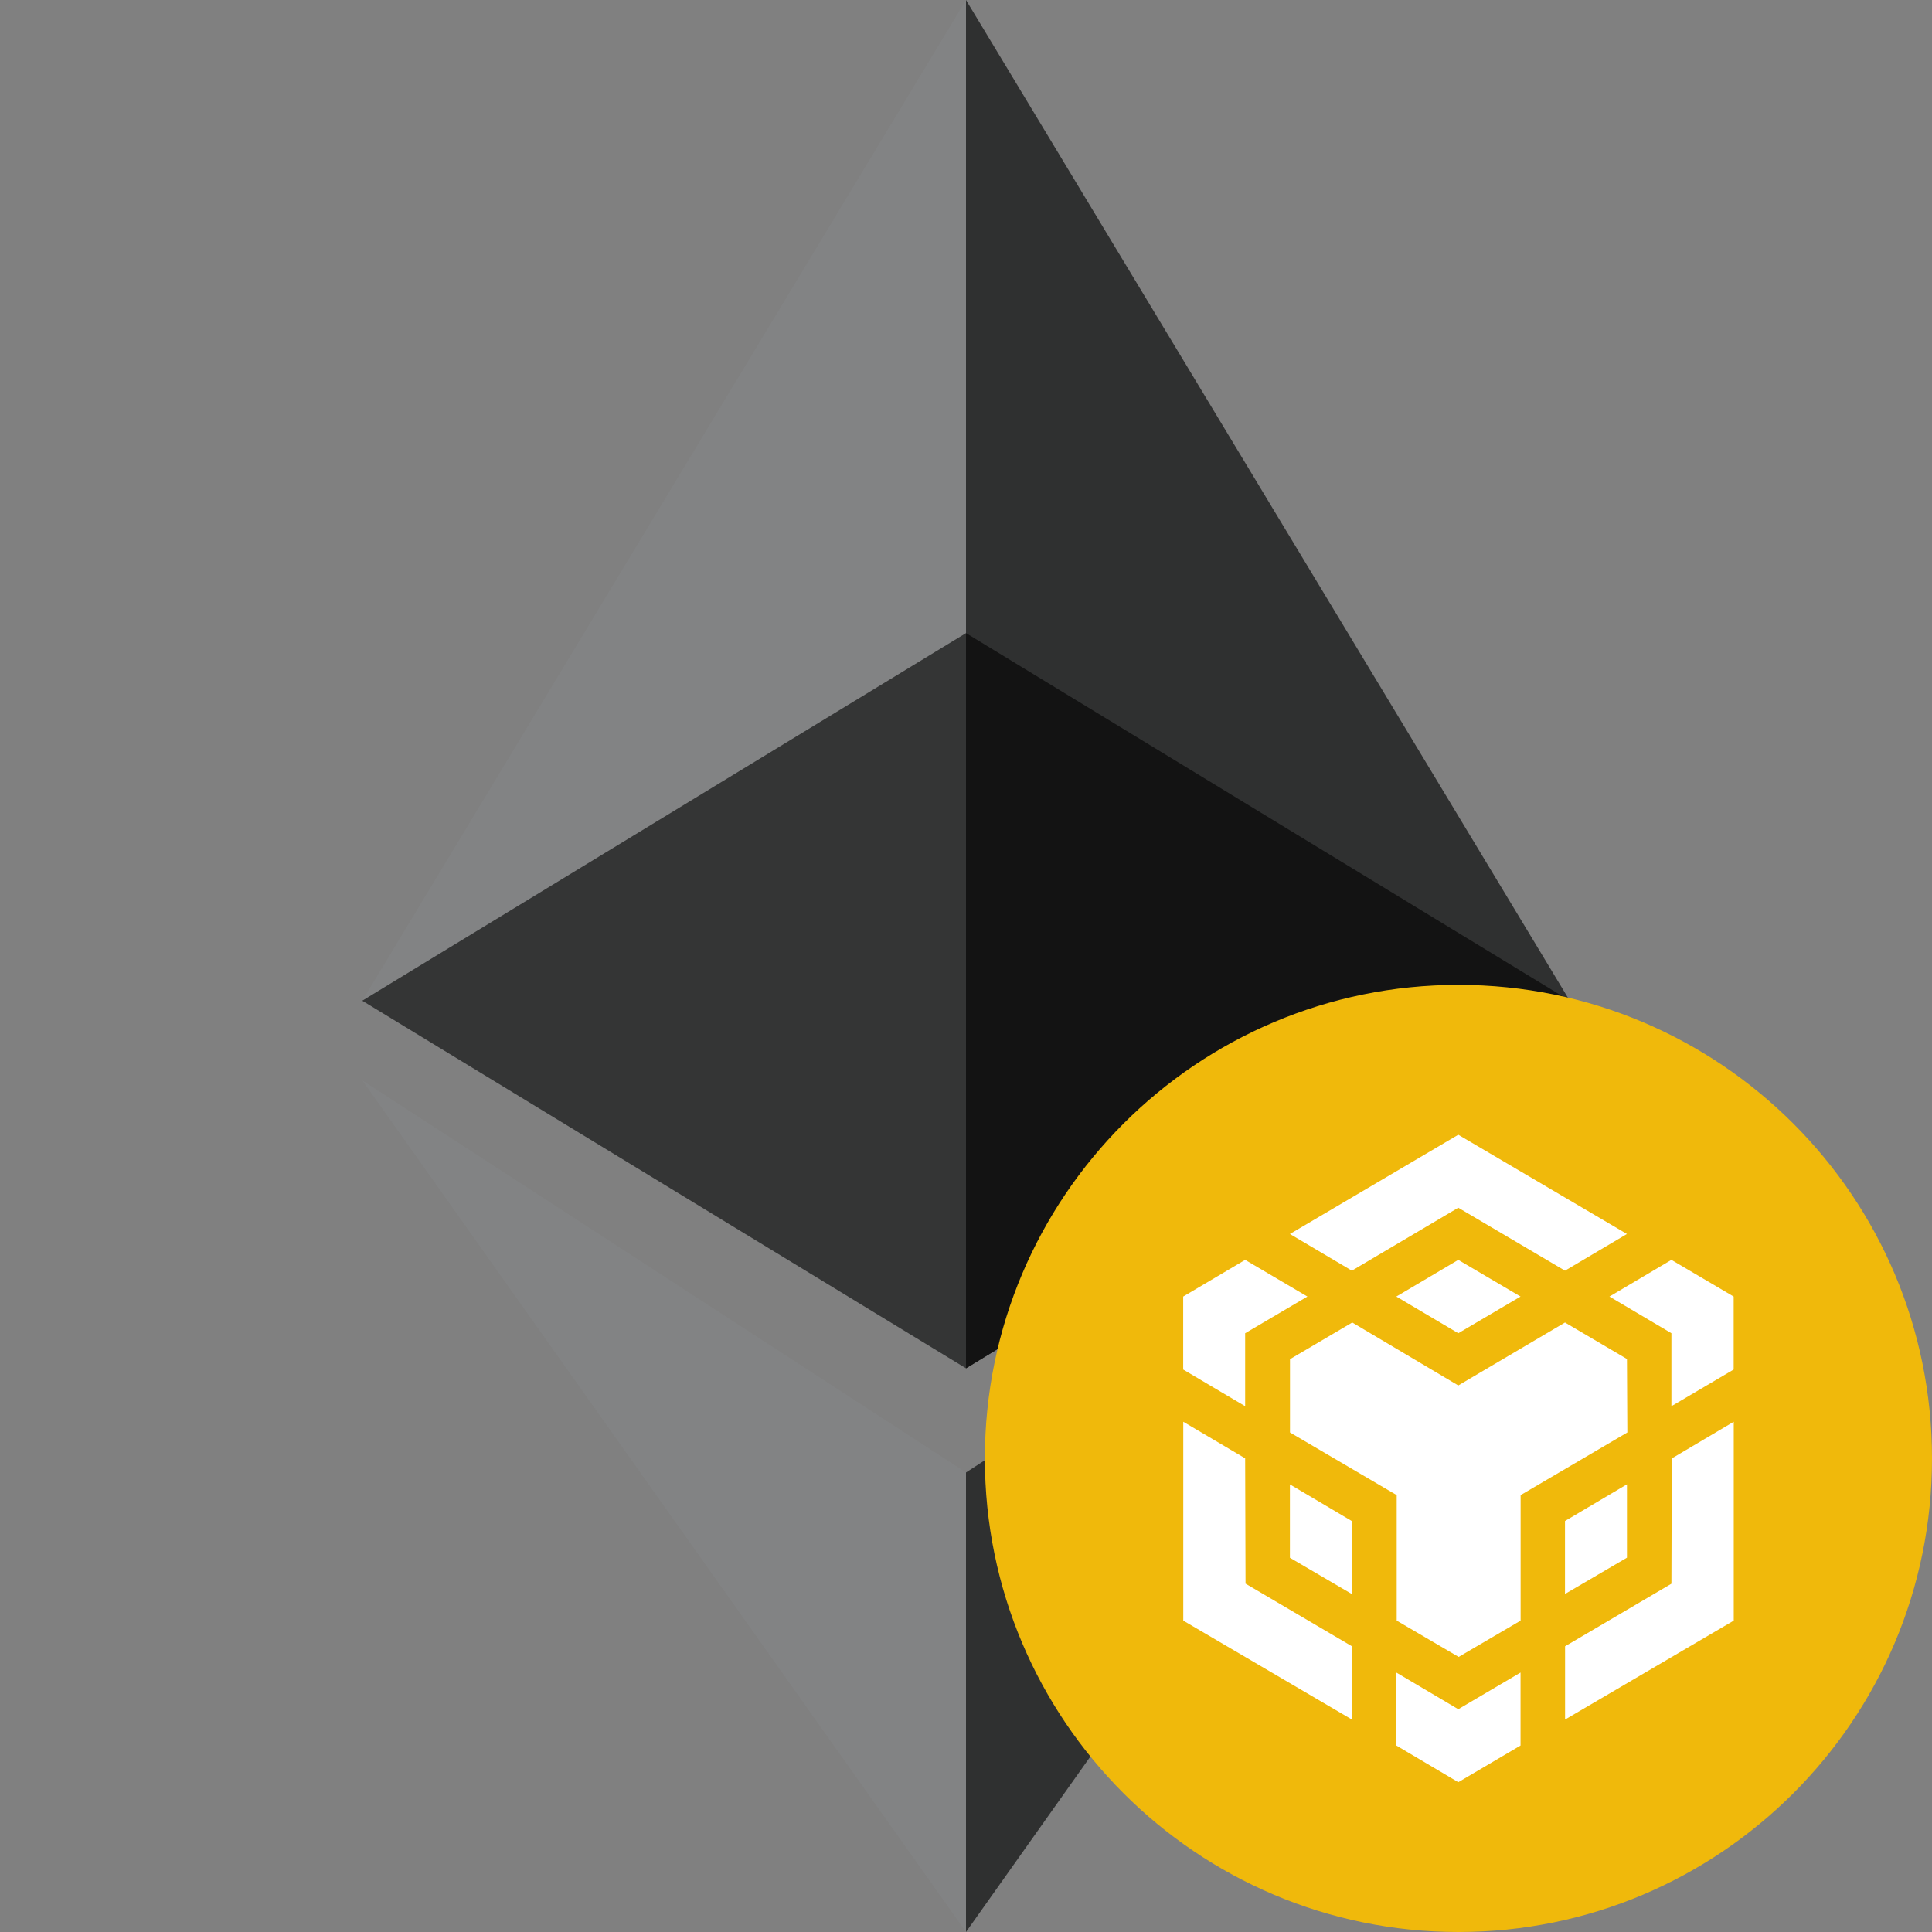
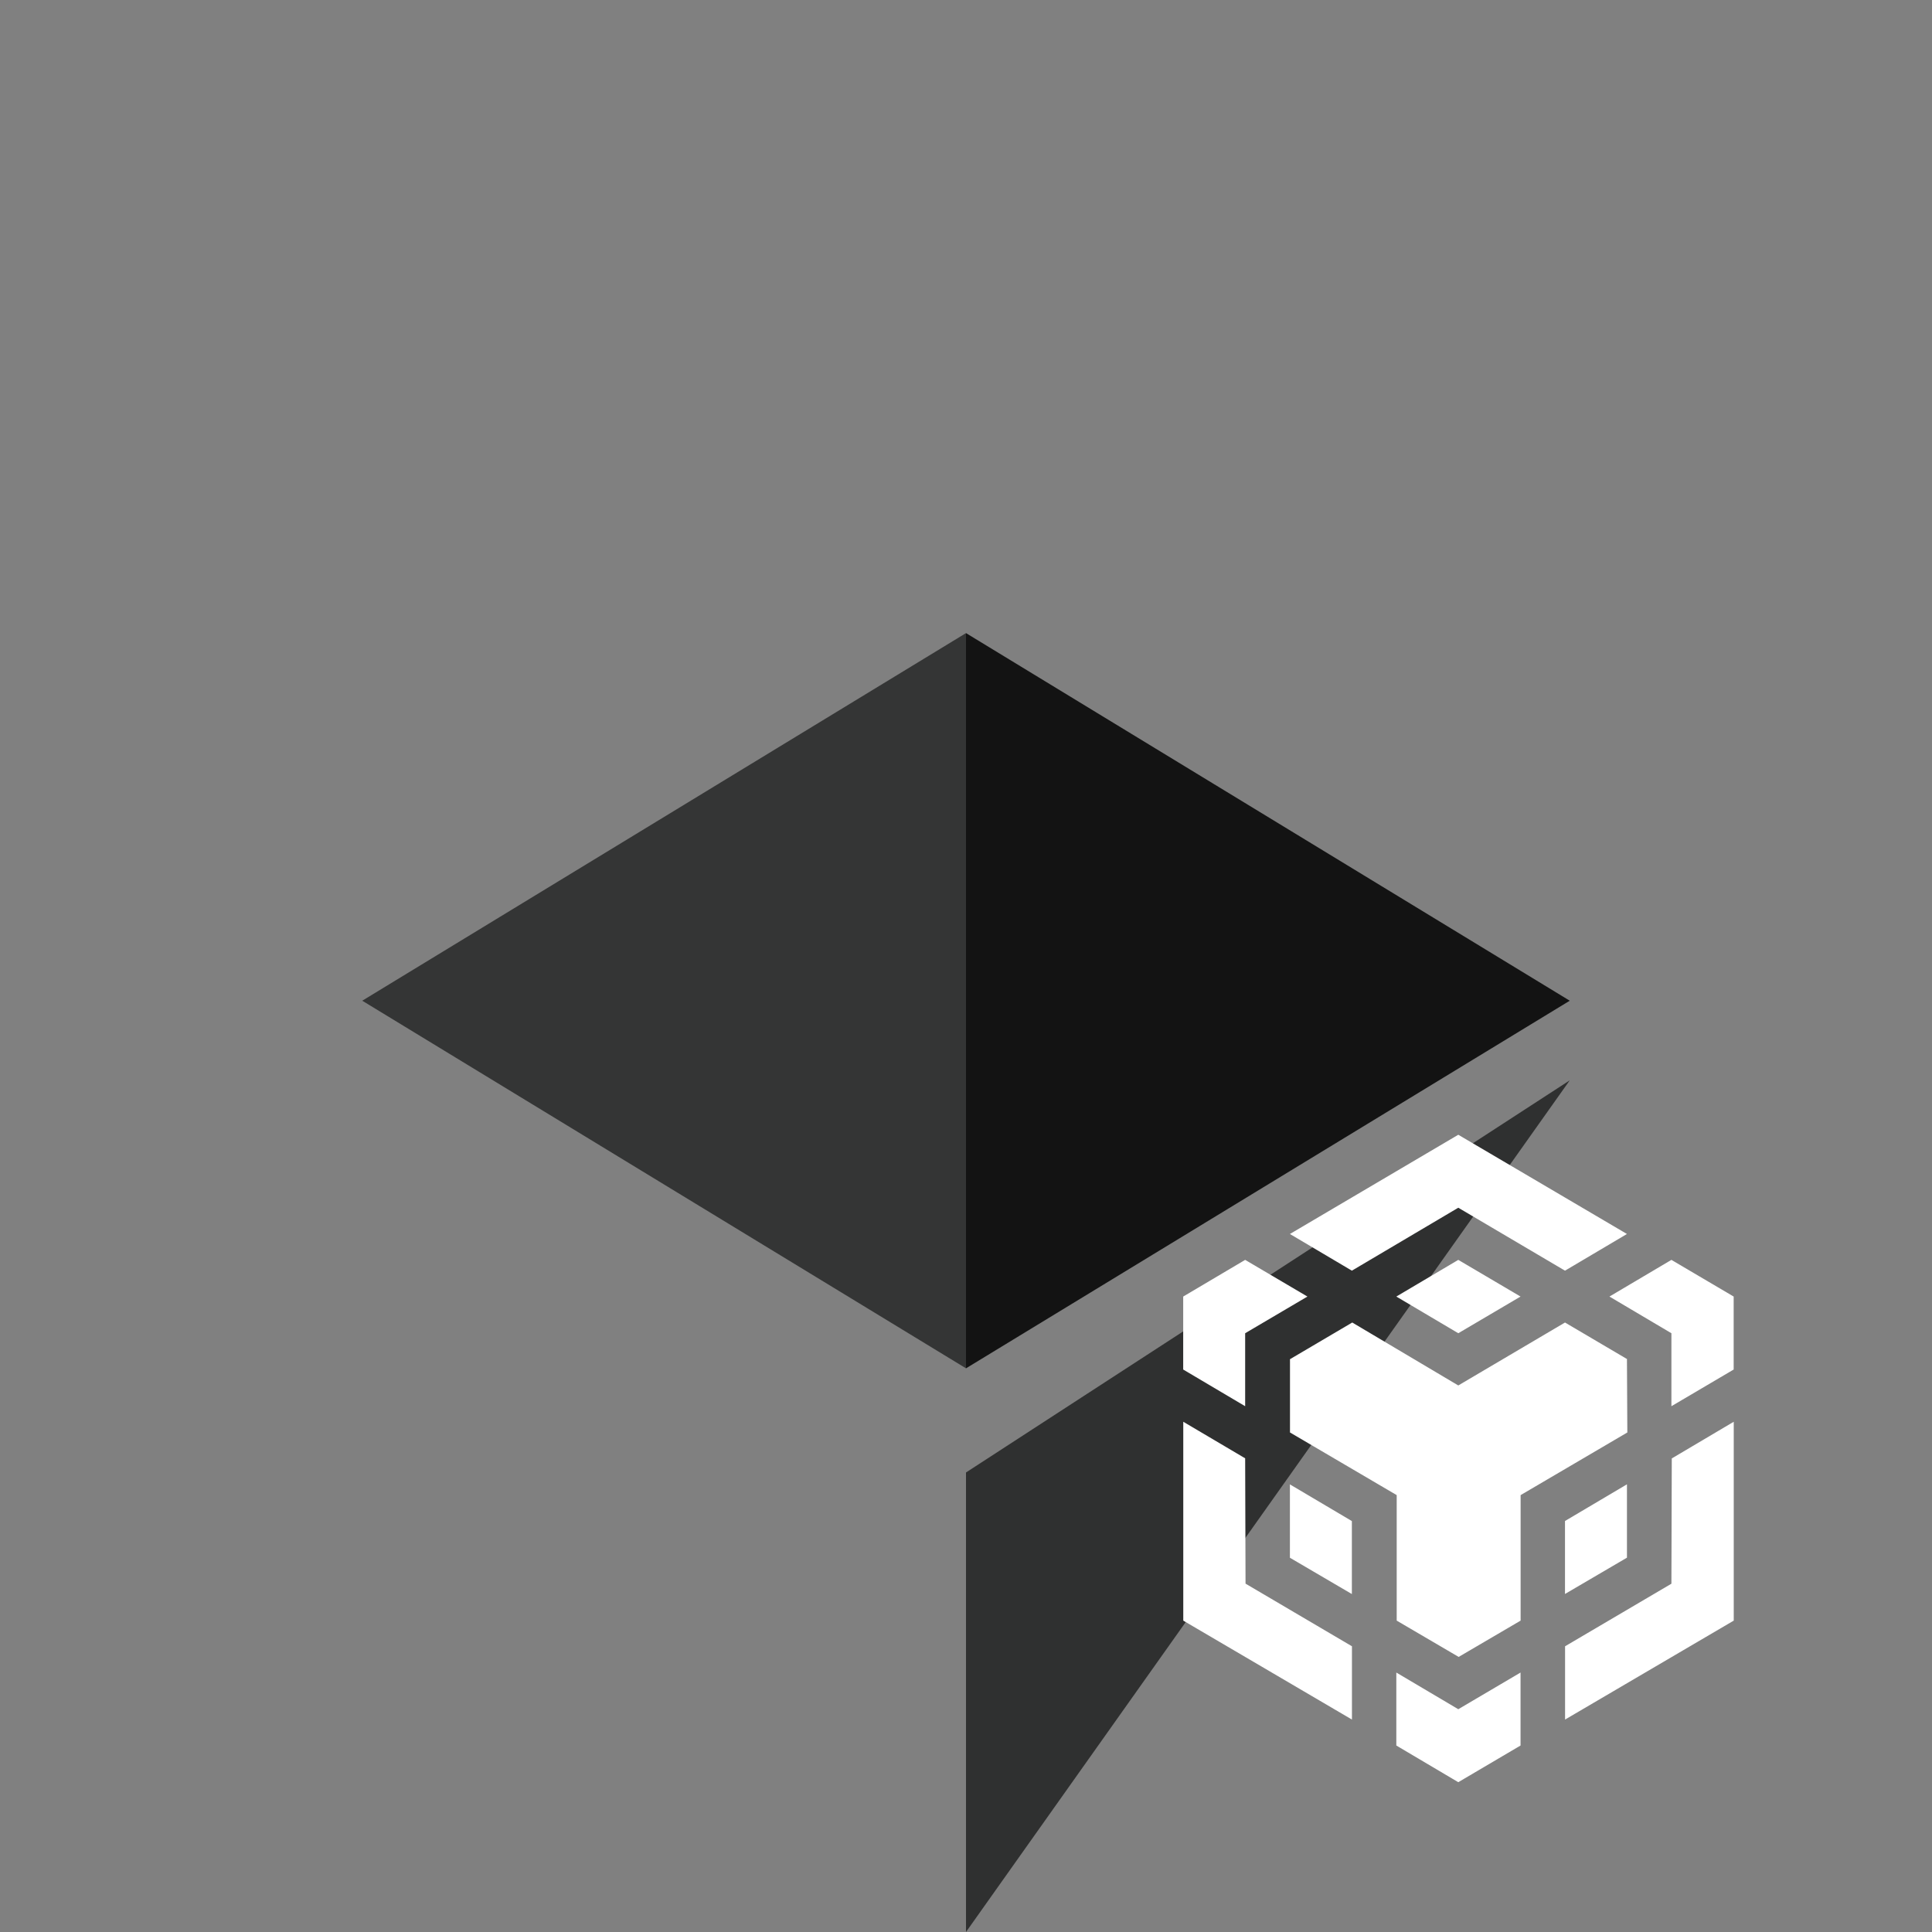
<svg xmlns="http://www.w3.org/2000/svg" viewBox="0 0 256 256">
  <rect x="0" y="0" width="256" height="256" fill="#808080" stroke="none" />
-   <path d="m128 181.31 80-48.71L128 0z" style="fill:#2f3030" />
-   <path d="M128 0 48 132.6l80 48.71z" style="fill:#828384" />
  <path d="m128 256 80-112.85-80 51.96z" style="fill:#2f3030" />
-   <path d="m128 195.11-80-51.96L128 256z" style="fill:#828384" />
  <path d="M128 83.89v97.42l80-48.71z" style="fill:#131313" />
  <path d="M128 83.89 48 132.6l80 48.71z" style="fill:#343535" />
-   <path d="M193.25 130.5c34.66 0 62.75 28.09 62.75 62.75S227.91 256 193.25 256s-62.75-28.09-62.75-62.75 28.09-62.75 62.75-62.75" style="fill:#f0b90b;fill-rule:evenodd" />
  <path d="m164.99 193.25.05 16.59 14.1 8.3v9.71l-22.35-13.11v-26.35l8.21 4.85Zm0-16.59v9.67l-8.21-4.86v-9.67l8.21-4.86 8.25 4.86zm20.03-4.86 8.21-4.86 8.25 4.86-8.25 4.86zm-14.1 34.6v-9.71l8.21 4.86v9.67l-8.21-4.81Zm14.1 15.22 8.21 4.86 8.25-4.86v9.67l-8.25 4.86-8.21-4.86zm28.24-49.82 8.21-4.86 8.25 4.86v9.67l-8.25 4.86v-9.67zm8.21 38.04.05-16.59 8.21-4.86v26.35l-22.35 13.11v-9.71l14.09-8.29Zm-5.89-3.44-8.21 4.81v-9.67l8.21-4.86v9.71Zm0-26.3.05 9.71-14.14 8.3v16.63l-8.21 4.81-8.21-4.81v-16.63l-14.14-8.3v-9.71l8.25-4.86 14.05 8.34 14.14-8.34 8.25 4.86zm-44.66-16.59 22.31-13.15 22.35 13.15-8.21 4.86-14.14-8.34-14.1 8.34z" style="fill:#fff" />
</svg>